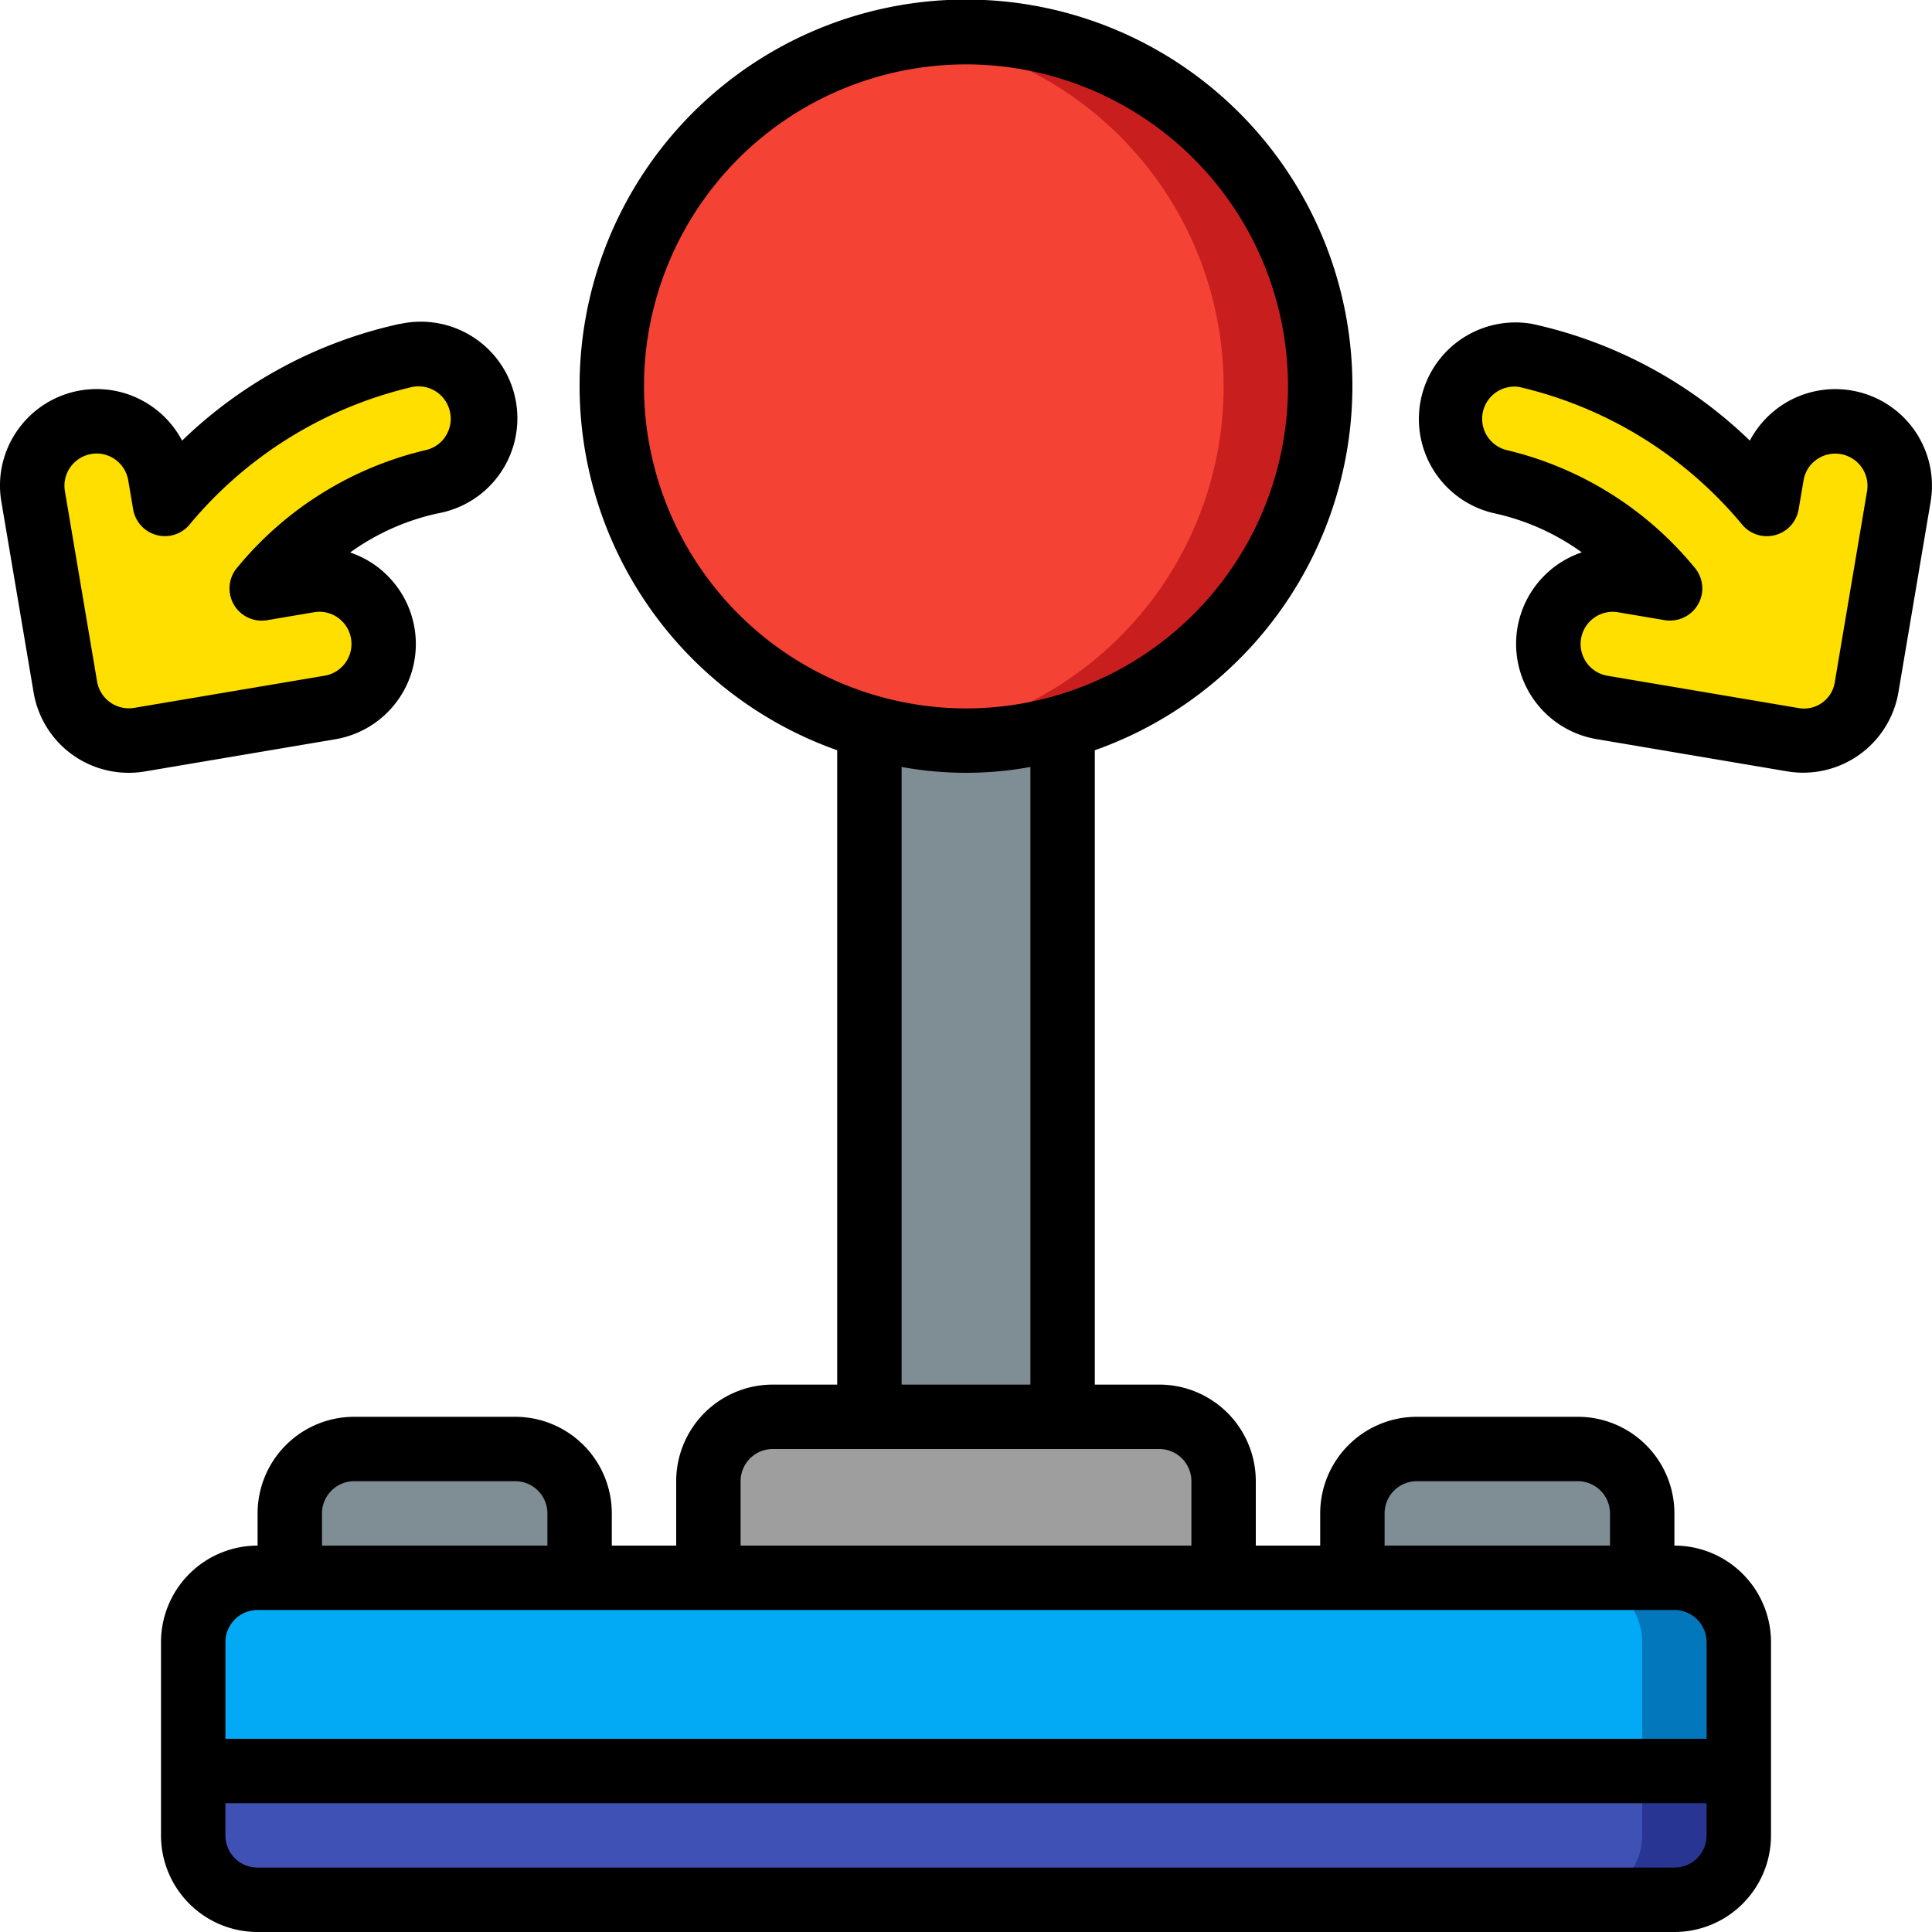
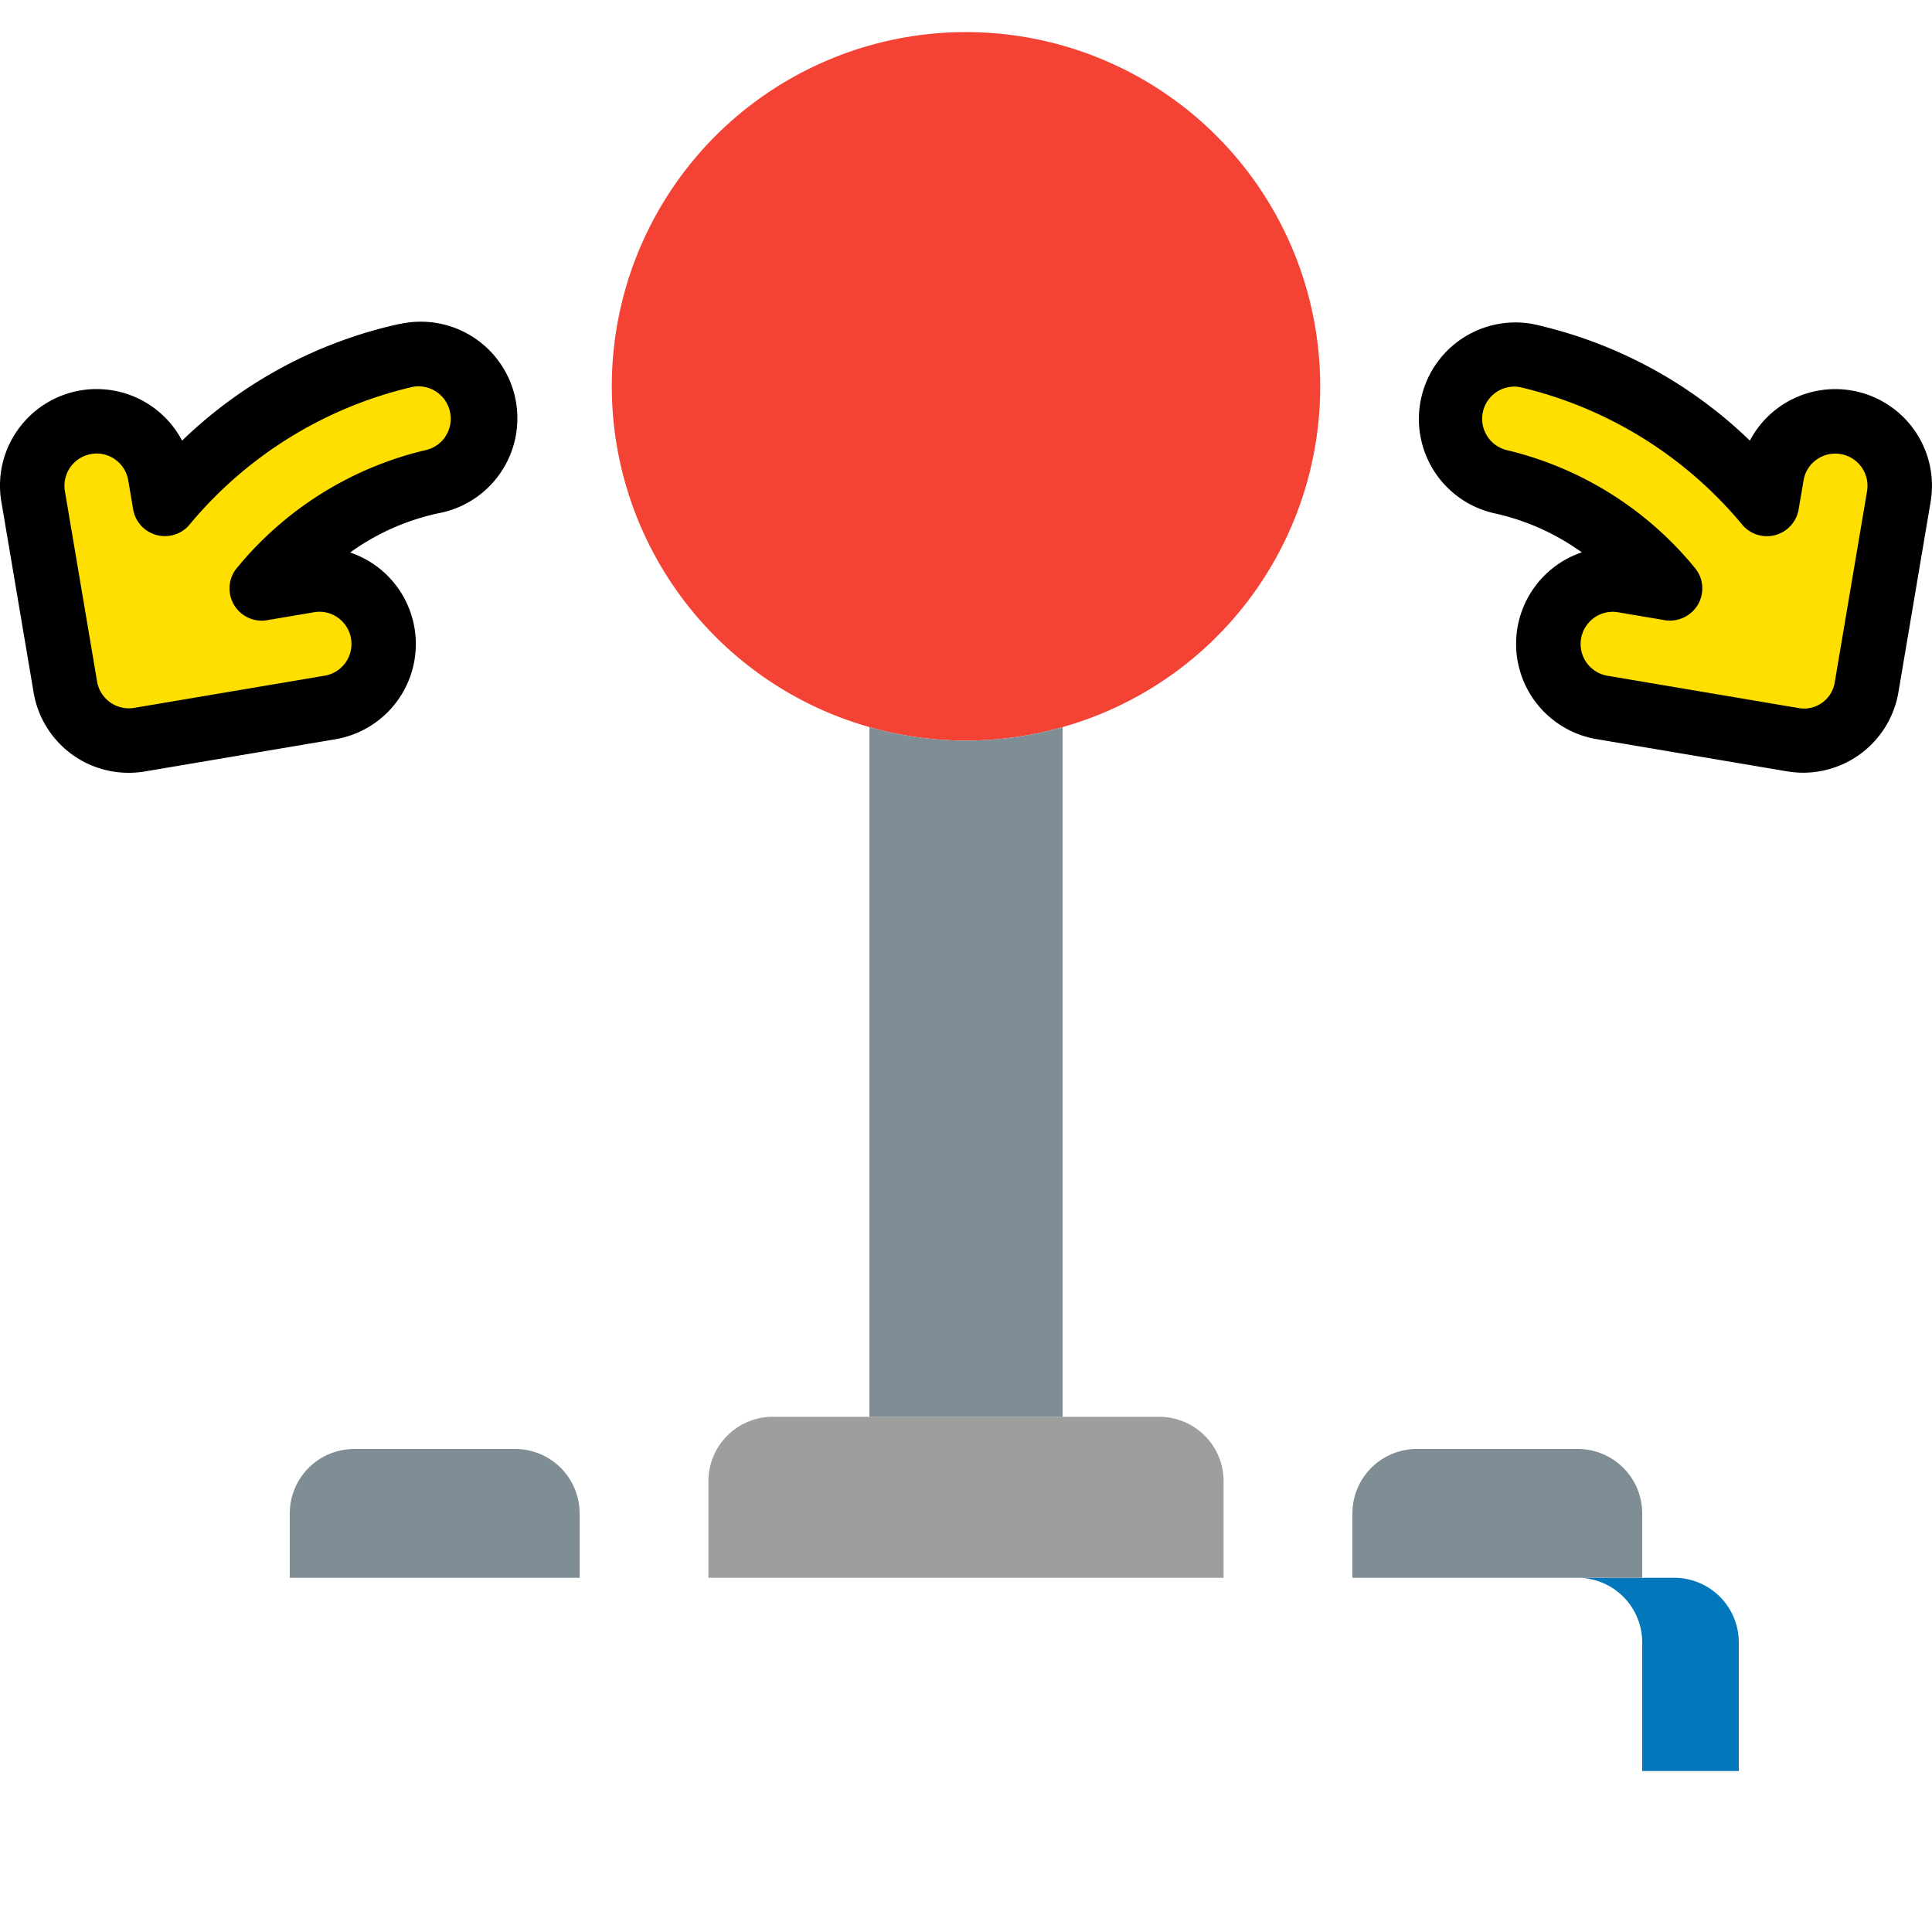
<svg xmlns="http://www.w3.org/2000/svg" height="512" viewBox="0 0 60 60" width="512">
  <g id="Icons">
-     <path d="m54 55v2a2.006 2.006 0 0 1 -2 2h-44a2.006 2.006 0 0 1 -2-2v-2z" fill="#3f51b5" />
-     <path d="m51 55v2a2.006 2.006 0 0 1 -2 2h3a2.006 2.006 0 0 0 2-2v-2z" fill="#283593" />
-     <path d="m54 51v4h-48v-4a2.006 2.006 0 0 1 2-2h44a2.006 2.006 0 0 1 2 2z" fill="#02a9f4" />
    <path d="m52 49h-3a2.006 2.006 0 0 1 2 2v4h3v-4a2.006 2.006 0 0 0 -2-2z" fill="#0377bc" />
    <path d="m38 49v-3a2 2 0 0 0 -2-2h-12a2 2 0 0 0 -2 2v3z" fill="#9e9e9e" />
    <path d="m41 12a10.985 10.985 0 0 1 -8 10.58 10.924 10.924 0 0 1 -6 0 11 11 0 1 1 14-10.58z" fill="#f44335" />
-     <path d="m30 1a11.078 11.078 0 0 0 -1.5.114 10.991 10.991 0 0 1 1.5 21.466 10.161 10.161 0 0 1 -1.5.317 11.081 11.081 0 0 0 1.5.103 10.609 10.609 0 0 0 3-.42 11 11 0 0 0 -3-21.58z" fill="#c81e1e" />
    <g fill="#7f8e94">
      <path d="m33 22.58v21.42h-6v-21.42a10.924 10.924 0 0 0 6 0z" />
      <path d="m9 49v-2a2 2 0 0 1 2-2h5a2 2 0 0 1 2 2v2z" />
      <path d="m42 49v-2a2 2 0 0 1 2-2h5a2 2 0 0 1 2 2v2z" />
    </g>
    <path d="m14.961 12.607a2 2 0 0 0 -2.353-1.568 13.727 13.727 0 0 0 -7.485 4.609l-.151-.9a2 2 0 0 0 -3.945.667l1 5.915a2 2 0 0 0 2.305 1.639l5.917-1a2 2 0 0 0 -.667-3.944l-1.451.245a9.76 9.76 0 0 1 5.26-3.312 2 2 0 0 0 1.57-2.351z" fill="#ffdf00" />
    <path d="m45.038 12.607a2 2 0 0 1 2.353-1.568 13.723 13.723 0 0 1 7.485 4.609l.151-.9a2 2 0 0 1 3.945.667l-1 5.915a2 2 0 0 1 -2.3 1.639l-5.916-1a2 2 0 1 1 .667-3.944l1.45.245a9.757 9.757 0 0 0 -5.26-3.312 2 2 0 0 1 -1.575-2.351z" fill="#ffdf00" />
  </g>
  <g id="Icons_copy" data-name="Icons copy">
-     <path d="m16 44h-5a3 3 0 0 0 -3 3v1a3 3 0 0 0 -3 3v6a3 3 0 0 0 3 3h44a3 3 0 0 0 3-3v-6a3 3 0 0 0 -3-3v-1a3 3 0 0 0 -3-3h-5a3 3 0 0 0 -3 3v1h-2v-2a3 3 0 0 0 -3-3h-2v-19.7a12 12 0 1 0 -8 0v19.7h-2a3 3 0 0 0 -3 3v2h-2v-1a3 3 0 0 0 -3-3zm-6 3a1 1 0 0 1 1-1h5a1 1 0 0 1 1 1v1h-7zm42 11h-44a1 1 0 0 1 -1-1v-1h46v1a1 1 0 0 1 -1 1zm1-7v3h-46v-3a1 1 0 0 1 1-1h44a1 1 0 0 1 1 1zm-10-4a1 1 0 0 1 1-1h5a1 1 0 0 1 1 1v1h-7zm-23-35a10 10 0 1 1 10 10 10.011 10.011 0 0 1 -10-10zm8 11.819a11.14 11.14 0 0 0 4 0v19.181h-4zm-5 22.181a1 1 0 0 1 1-1h12a1 1 0 0 1 1 1v2h-14z" />
    <path d="m12.412 10.059a14.027 14.027 0 0 0 -6.757 3.625 3 3 0 0 0 -5.1-.338 2.98 2.98 0 0 0 -.512 2.239l1 5.915a2.991 2.991 0 0 0 2.957 2.5 3.028 3.028 0 0 0 .5-.042l5.916-1a3 3 0 0 0 .458-5.8 7.313 7.313 0 0 1 2.714-1.213 3 3 0 1 0 -1.176-5.882zm1.42 3.5a1 1 0 0 1 -.637.425 10.772 10.772 0 0 0 -5.805 3.616 1 1 0 0 0 .91 1.66l1.452-.246a.981.981 0 0 1 .744.17 1 1 0 0 1 -.412 1.8l-5.92 1a1 1 0 0 1 -1.149-.82l-1-5.915a1 1 0 0 1 .819-1.149 1.08 1.08 0 0 1 .166-.016 1 1 0 0 1 .983.834l.152.9a1 1 0 0 0 1.73.5 12.759 12.759 0 0 1 6.935-4.3 1 1 0 0 1 1.177.784.993.993 0 0 1 -.145.753z" />
    <path d="m57.5 12.127a3 3 0 0 0 -3.157 1.557 14.016 14.016 0 0 0 -6.758-3.625 3 3 0 0 0 -1.176 5.882 7.31 7.31 0 0 1 2.715 1.213 3 3 0 0 0 .458 5.8l5.912 1a3 3 0 0 0 3.463-2.454l1-5.915a3 3 0 0 0 -2.457-3.458zm-.516 9.039a.967.967 0 0 1 -1.153.819l-5.916-1a1 1 0 0 1 .163-1.985 1.008 1.008 0 0 1 .172.015l1.45.245a1.009 1.009 0 0 0 1.043-.505 1 1 0 0 0 -.134-1.151 10.77 10.77 0 0 0 -5.809-3.624 1 1 0 0 1 .392-1.96 12.757 12.757 0 0 1 6.936 4.3 1 1 0 0 0 1.73-.5l.153-.9a.985.985 0 0 1 .406-.648 1 1 0 0 1 .747-.17 1 1 0 0 1 .819 1.152z" />
  </g>
</svg>